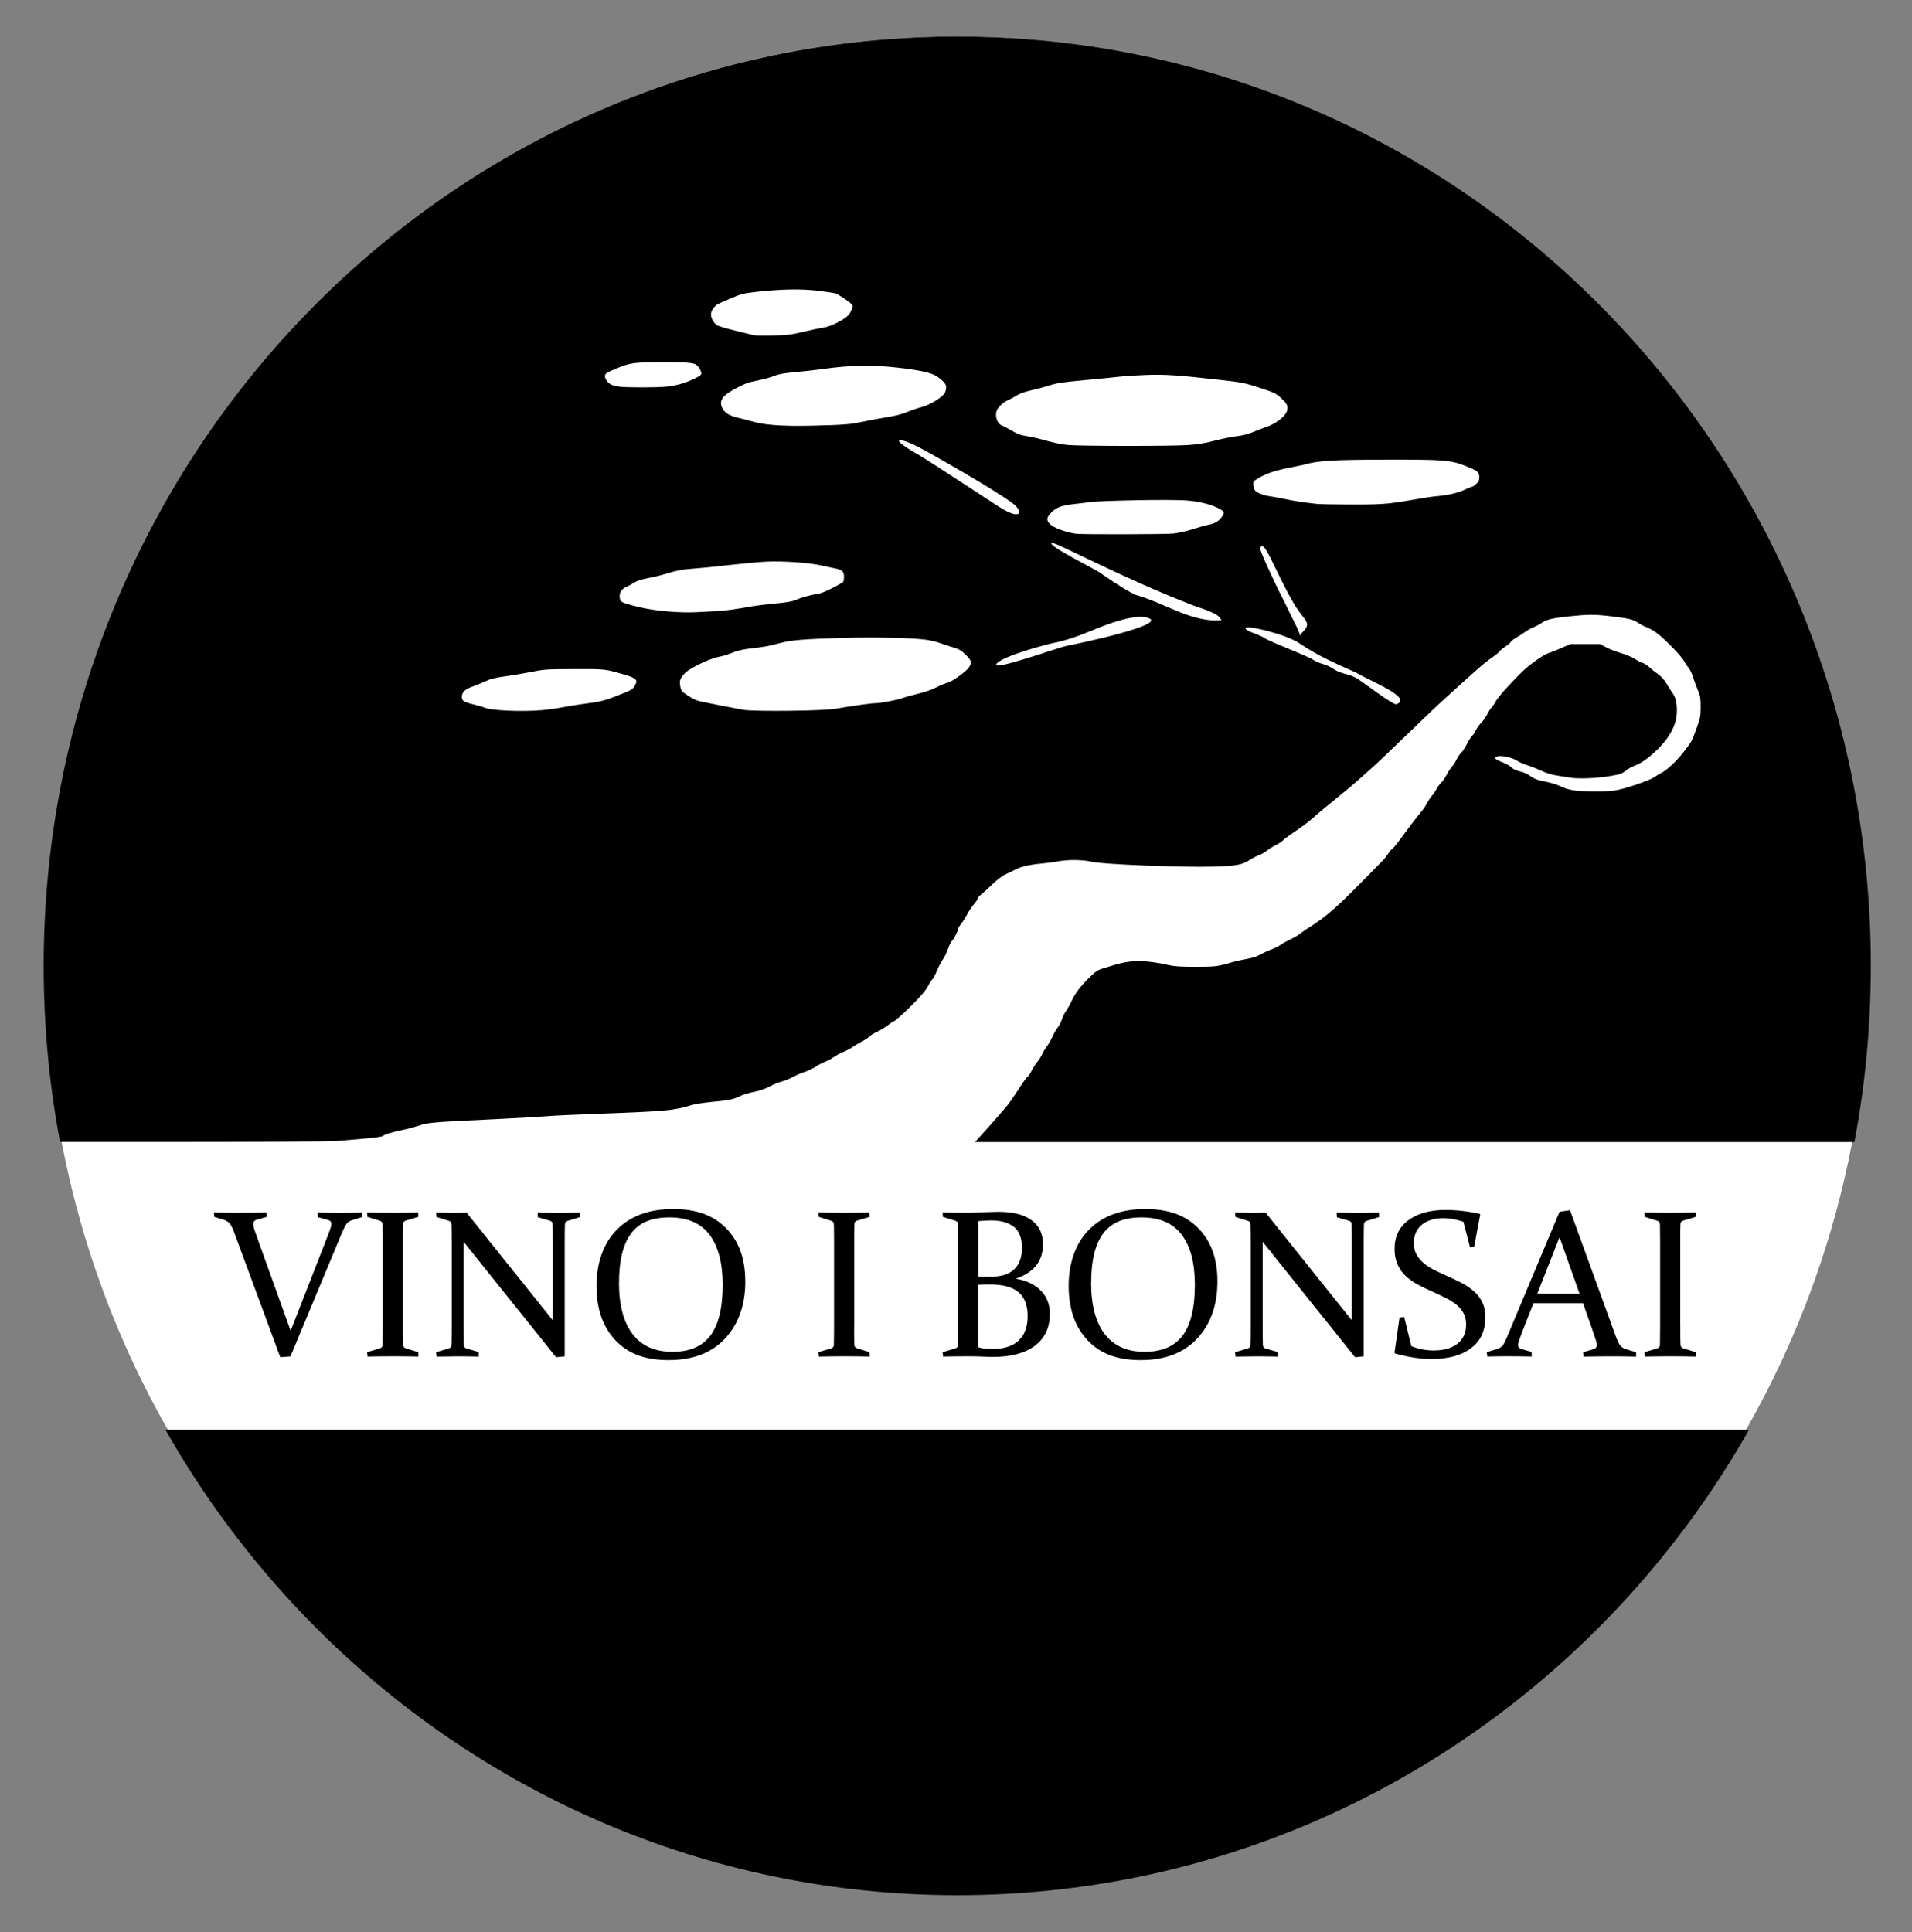
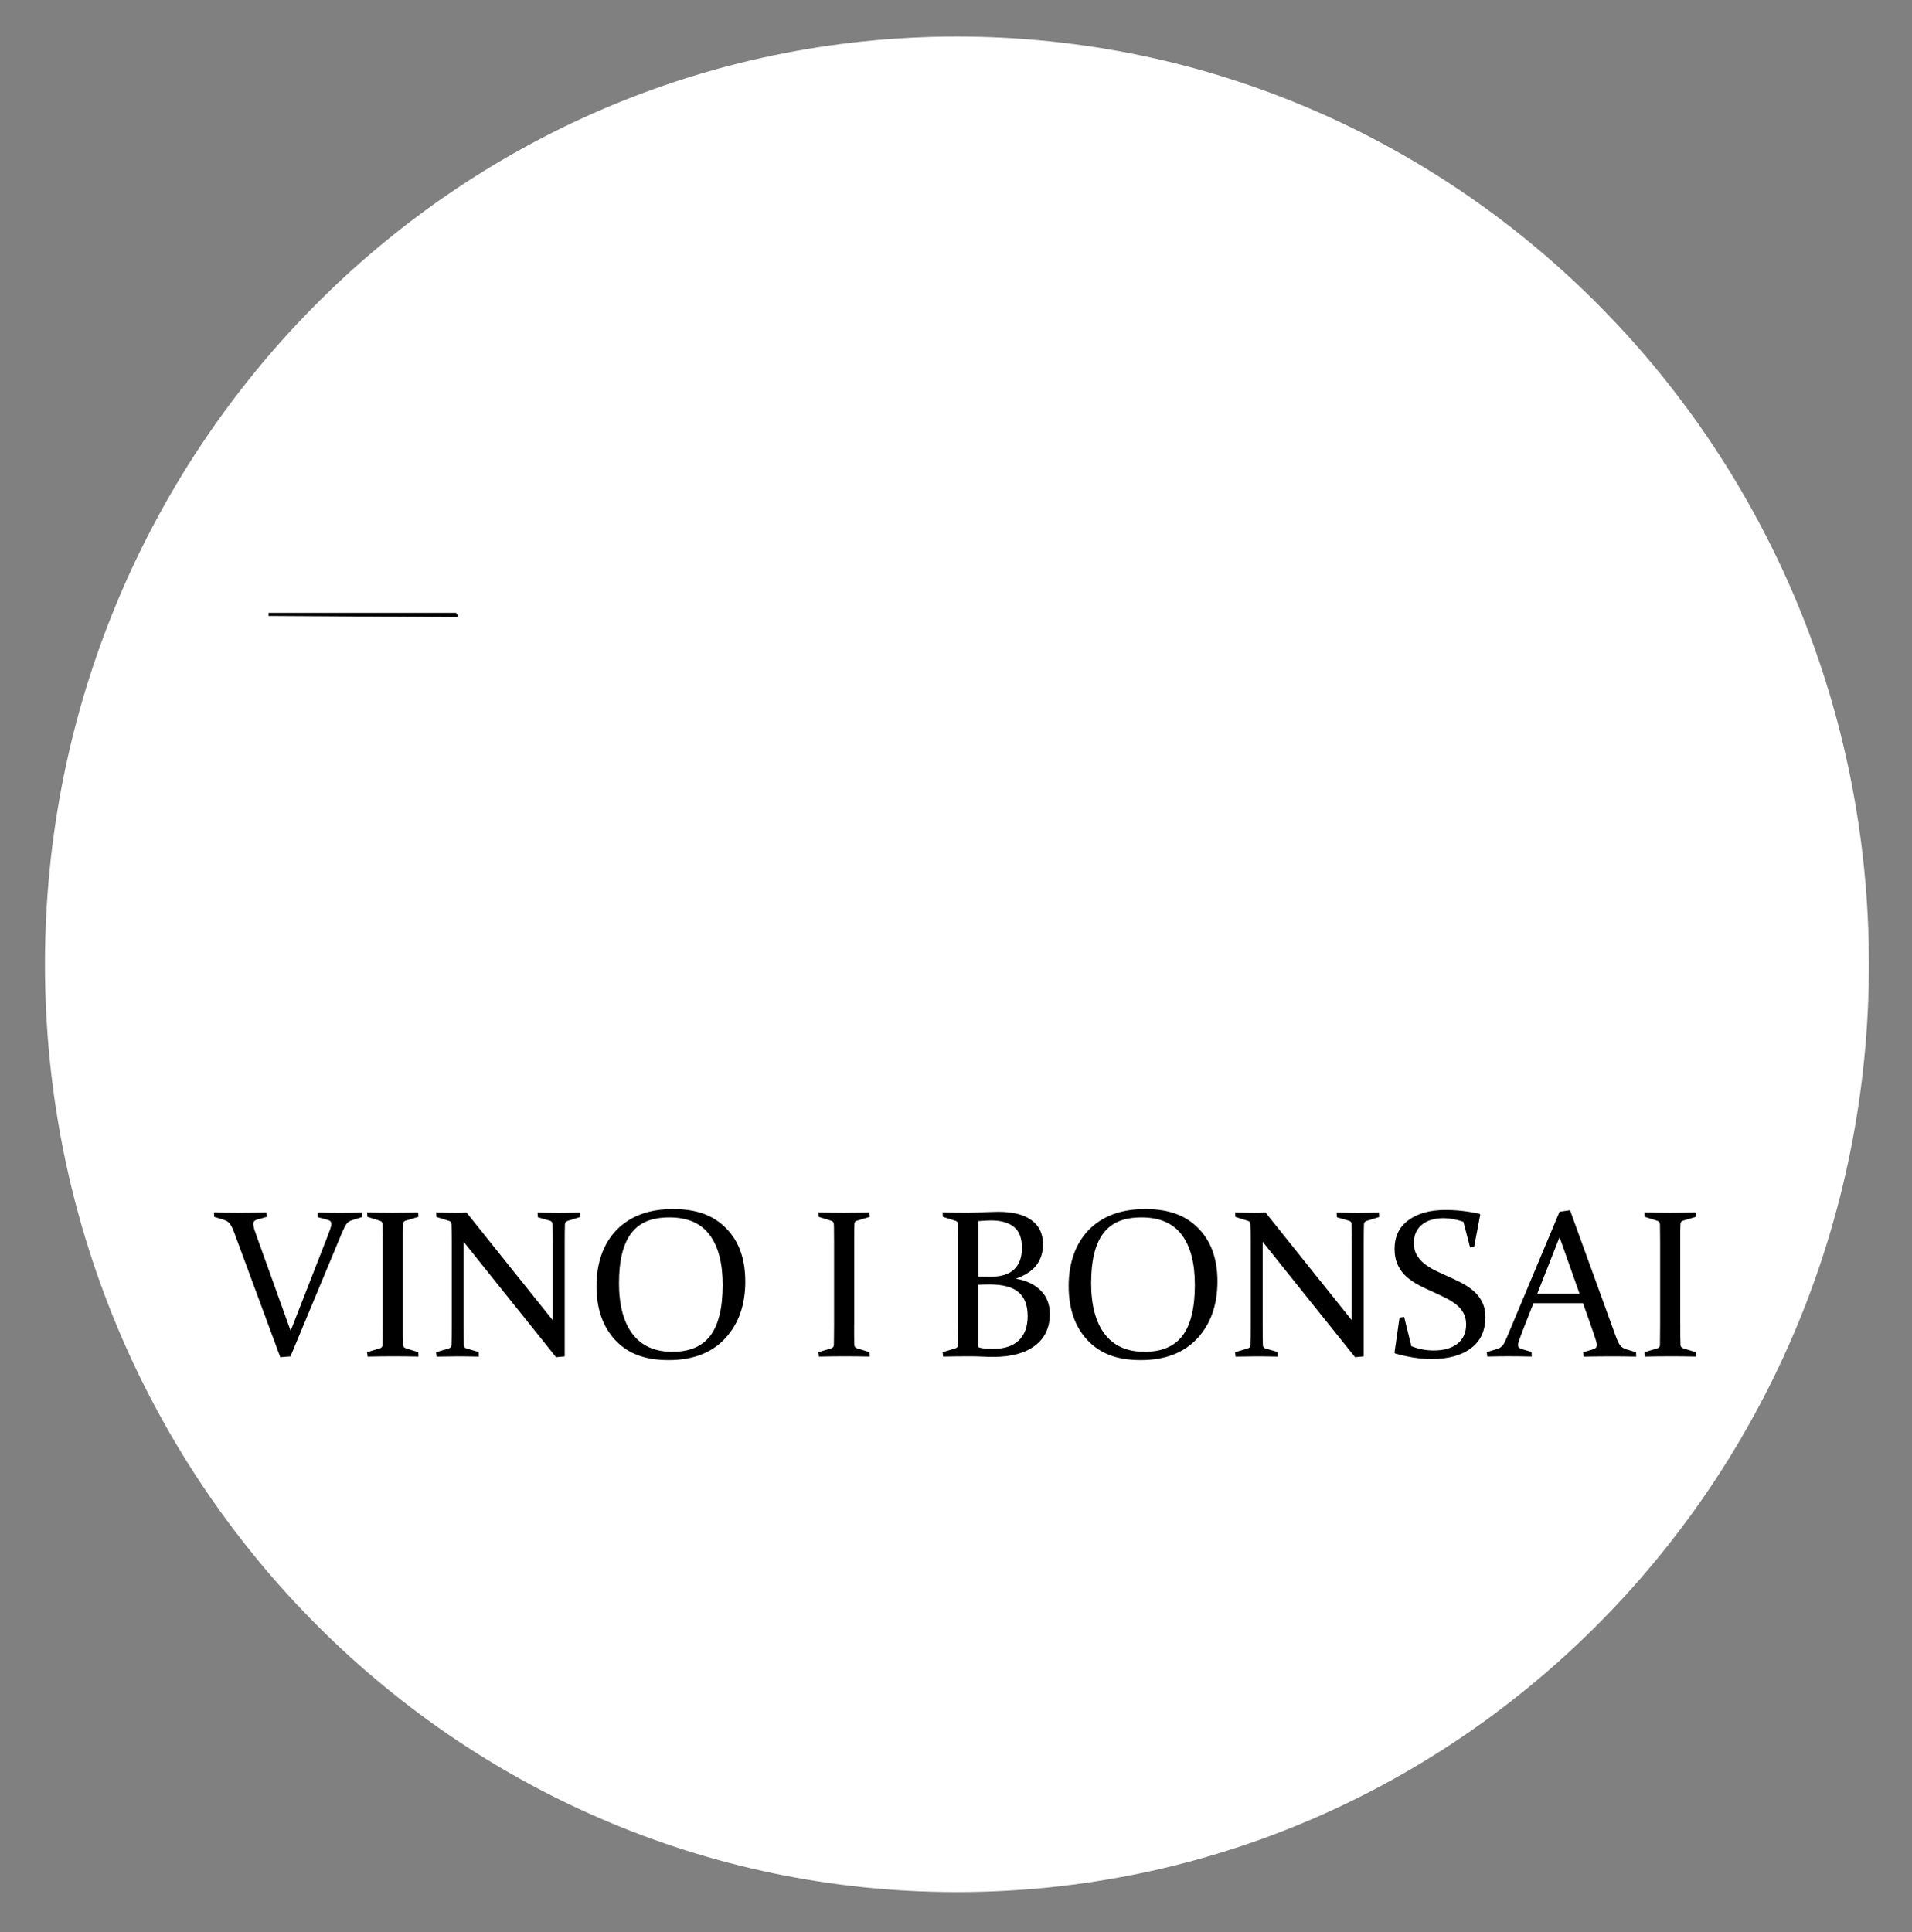
<svg xmlns="http://www.w3.org/2000/svg" viewBox="168.688 154.09 462.27 467.136" data-name="Layer 1" id="Layer_1" style="max-height: 500px" width="462.27" height="467.136">
  <rect x="168.688" y="154.09" width="462.27" height="467.136" fill="#808080" stroke="none" />
  <defs>
    <style>
      .cls-1, .cls-2 {
        fill: none;
      }

      .cls-2 {
        stroke: #000;
        stroke-width: .75px;
      }

      .cls-3 {
        clip-path: url(#clippath-1);
      }

      .cls-4 {
        clip-path: url(#clippath-2);
      }

      .cls-5 {
        fill: #fff;
      }

      .cls-6 {
        clip-path: url(#clippath);
      }
    </style>
    <clipPath id="clippath">
-       <rect height="451" width="442" y="162" x="179" class="cls-1" />
-     </clipPath>
+       </clipPath>
    <clipPath id="clippath-1">
      <path d="M621,387.6c0,124.09-98.89,224.67-220.87,224.67s-220.88-100.59-220.88-224.67,98.89-224.68,220.88-224.68,220.87,100.59,220.87,224.68Z" class="cls-1" />
    </clipPath>
    <clipPath id="clippath-2">
      <rect height="811" width="811" class="cls-1" />
    </clipPath>
  </defs>
  <path d="M620.54,387.22c0,123.88-98.72,224.3-220.49,224.3s-220.49-100.42-220.49-224.3,98.72-224.29,220.49-224.29,220.49,100.42,220.49,224.29Z" class="cls-5" />
  <g class="cls-6">
    <g class="cls-3">
      <g class="cls-4">
        <path d="M413.78,275.96c-4.06-3.18-20.55-12.52-21.71-13.07-5.29-3.07-9.9-3.7-1.14,1.25,2.3,1.3,17.47,11.32,19.27,12.46,5.75,3.64,5.68,1.01,3.58-.64ZM340.01,138.55c.79-.87,2.13-1.39,6.4-2.49,9.64-2.47,18.11-3.75,32.94-4.97,5-.41,27.47-.41,33.12,0,10.35.75,19.76,1.89,26.52,3.19,3.96.76,9.92,2.14,9.79,2.26-.22.22-12.67-.79-19.15-1.54-7.79-.91-12.01-1.1-23.76-1.08-12.18.03-18.28.35-31.44,1.66-3.36.34-8.06.72-10.44.84-5.75.3-10.41.8-16.89,1.8-2.95.46-5.86.83-6.46.83h-1.08l.46-.5ZM289.7,156.58c0-.13-.51-.24-1.14-.24h-1.14s.74-.48.74-.48c1-.64,7.33-3.35,11.62-4.97,8.39-3.18,20.91-7.03,22.85-7.03.72,0,.73.02.32.46-.71.79-4.06,2.39-7.64,3.65-1.88.66-5.73,2.07-8.57,3.13-10.83,4.04-15.75,5.72-16.77,5.72-.14,0-.27-.11-.27-.24ZM363.02,234.28c1.98-.47,4.2-.92,4.92-1.02,1.51-.2,4.77-1.85,5.83-2.95.67-.7,1.23-2.11.98-2.49-.34-.56-3.39-2.63-4.15-2.82-.47-.12-2.39-.4-4.26-.63-3.96-.47-8.62-.39-14.46.25-3.36.37-3.93.51-6.24,1.48-1.4.59-2.88,1.24-3.28,1.44-.95.49-1.79,1.71-1.78,2.61,0,.84.72,2.11,1.49,2.59.3.2,2.33.79,4.51,1.32,2.18.53,4.18,1.02,4.44,1.09.27.07,2.26.09,4.44.05,3.55-.07,4.33-.16,7.56-.92ZM329.95,247.54c2.45-.26,4.6-.89,6.85-2.02,1.31-.65,1.49-.83,1.42-1.34-.05-.32-.29-.88-.54-1.22-.86-1.2-1.47-1.29-8.62-1.29s-7.96.07-11.64,1.63c-2.06.88-2.41,1.1-2.47,1.62-.09.73.72,1.83,1.6,2.2.35.14,1.11.34,1.71.43,1.64.26,9.2.26,11.68,0ZM368.67,256.91c4.59-.17,6.16-.32,8.4-.82,1.52-.34,4.18-.83,5.93-1.11,2.14-.34,3.74-.74,4.92-1.25.96-.41,2.55-.95,3.53-1.2,2.2-.55,5.38-2.57,5.77-3.66.56-1.57.2-2.23-2.09-3.82-1.23-.85-4.08-1.48-9.54-2.09-6.22-.7-11.28-.6-18.12.37-1.39.2-4.25.52-6.36.71-2.98.27-4.17.49-5.3.96-.8.33-2.54.81-3.86,1.06-2.55.5-2.98.66-5.96,2.26-2.83,1.52-3.59,2.93-2.52,4.67.64,1.05,1.64,1.62,3.7,2.11.94.22,2.62.66,3.74.97,3.35.93,8.57,1.17,17.77.82ZM455.9,261.69c2.45-.18,4.21-.46,6.48-1.06,1.72-.45,4.11-.94,5.32-1.08,1.45-.17,2.79-.51,3.93-1,.95-.4,2.47-.98,3.38-1.29,2.13-.72,4.43-2.52,4.81-3.76.37-1.21.08-1.83-1.48-3.24-1.22-1.1-1.64-1.3-5.16-2.44-3.66-1.19-4.11-1.28-10.07-1.95-9.82-1.1-12.76-1.3-17.52-1.12-2.38.09-5.11.26-6.08.39s-4.72.5-8.33.83c-5.56.51-6.91.71-8.8,1.31-1.23.39-3.24.93-4.48,1.2-1.46.32-2.65.74-3.36,1.2-.61.39-1.59.92-2.19,1.19-1.1.49-2.12,1.41-2.61,2.35-.62,1.21-.01,3.27,1.1,3.69.37.14,1.49.73,2.48,1.31,1.43.84,2.2,1.11,3.6,1.31.98.14,3.12.63,4.74,1.1,1.65.47,3.91.93,5.16,1.04,3.23.29,25.16.3,29.09.02ZM504.99,275.73c1.64-.2,4.39-.63,6.11-.95,1.71-.32,3.93-.65,4.92-.73,2.66-.21,5.14-.79,6.8-1.58.81-.38,1.6-.7,1.75-.7.15,0,.61-.31,1.02-.69.6-.56.75-.89.75-1.66,0-1.21-.48-1.58-3.5-2.75-3.48-1.34-5.15-1.48-18.47-1.46-13.56.02-17.11.24-20.68,1.29-4.28.93-8.16,1.29-11.8,3.86-.38.33-.23,1.73.25,2.32.45.55,2.05,1.18,3.43,1.36.66.09,2.45.42,3.96.73,2.38.49,3.93.73,7.8,1.17.39.04,3.86.1,7.69.12,4.96.03,7.83-.07,9.96-.33ZM452.42,283.07c1.12-.12,3.23-.59,4.68-1.06,1.45-.46,3.07-.93,3.6-1.02,1.55-.28,2.43-.75,3.22-1.71.89-1.08.87-1.45-.14-2.04-1.84-1.08-4.86-1.89-7.96-2.14-4.53-.37-21.54.07-23.44.35-5.52.82-7.92.36-10.13,3.26-1.86,2.45,4.44,4.14,6.54,4.41,1.41.2,21.64.16,23.64-.05ZM463.96,304.03c-.36-1.68-5-2.89-6.64-3.52-17.47-6.73-33.43-15.44-34.33-15.18-1.53.45,10.85,6.57,11.61,7.19,0,0,5.56,3.94,8.62,5.38,6.8,1.82,13.68,6.8,20.73,6.12ZM341.42,301.88c2.53-.13,4.66-.42,9.72-1.31.73-.12,3.02-.39,5.09-.59,2.91-.28,4.07-.49,5.09-.94,1.24-.55,3.49-1.15,5.47-1.46.92-.14,5.45-2.39,5.77-2.86.1-.15.18-.72.18-1.28,0-1.21-.47-1.62-2.29-1.97-.65-.12-2.17-.45-3.38-.72-2.88-.64-9.25-1.07-13.17-.88-1.71.09-5.82.47-9.12.84-3.3.38-7.08.76-8.4.84-2.5.15-4.35.51-6.89,1.32-.83.26-2.63.7-4,.96-1.63.31-2.81.69-3.39,1.07-.49.32-1.27.75-1.73.94-1.22.51-1.86,1.3-1.86,2.3,0,.47.09.98.19,1.14.31.49,1.7.95,5.27,1.75,3.52.79,9.35,1.26,13.02,1.06.86-.05,2.86-.15,4.44-.23ZM483.67,306.86c2.38-2.3.23-2.75-2.18-6.88-4.65-7.99-7.25-16.02-8.12-13.36-.2.62,4.34,10.01,4.72,10.74,1.22,2.34,2.5,5.13,3.48,7.02,2.25,4.31.9,3.63,2.1,2.48ZM426.68,310.21c1.98-.35,26.32-5.45,18.95-6.9-3.88-.77-12.37,2.98-13.5,3.43-3.91,1.57-4.61,1.74-7.47,2.53-2.81.48-13.8,3.5-15.06,5.33-1.34,1.94,15.54-4.19,17.09-4.39ZM496.46,316.66c-5.1-2.3-8.95-3.89-13.61-7.05-3.23-2.19-13.05-4.56-13.02-3.63.02.62,2.17,1.2,2.9,1.55.43.21,1.07.39,1.77.87,1.25.86,10.45,4.33,11.54,5.12.51.37,1.6.86,2.43,1.09.83.23,1.94.73,2.47,1.1,2.11,1.5,3.57,1.04,6.02,2.5.83.5,8.59,6.38,9.3,6.14,4.3-1.5-6.45-5.66-9.8-7.7ZM370.7,325.44c3.79-.66,8.61-1.34,9.5-1.34,1.37,0,5.27-.73,6.7-1.25.73-.27,2.46-.75,3.84-1.07,1.53-.36,3.23-.95,4.32-1.52.99-.51,2.18-1,2.64-1.09,1.06-.2,4.5-2.65,5.22-3.71.8-1.19.69-1.67-.74-3.07-1.08-1.06-1.57-1.34-3.18-1.83-1.04-.32-2.5-.79-3.22-1.06-.73-.27-2.24-.62-3.36-.77-3.19-.44-12.17-.64-19.8-.43-9.12.25-12.83.55-15.3,1.25-2.31.66-4.24,1.01-7.31,1.33-1.25.13-2.86.48-3.72.81-2.15.83-2.3.88-4.07,1.25-2.18.46-6.81,2.72-7.93,3.88-.49.5-.98,1.17-1.1,1.49-.31.84.04,2.71.57,3.09,2.23,1.57,3.13,2.02,4.59,2.33,2,.43,7.76,1.55,10.02,1.96,2.5.45,19.38.27,22.32-.25ZM299.79,325.77c1.52-.14,3.79-.46,5.04-.71,1.25-.25,3.57-.63,5.16-.83,3.77-.48,4.81-.73,7.68-1.86,3.67-1.43,3.93-1.57,4.44-2.41.91-1.48.53-1.9-2.52-2.79-4.66-1.36-4.59-1.35-12.12-1.32-6.66.02-7.27.06-10.23.66-1.73.35-4.59.84-6.36,1.08-2.57.36-3.58.61-5.02,1.28-.99.46-2.38,1.03-3.1,1.27-1.6.53-2.42,1.35-2.42,2.43,0,.97.5,1.27,3.12,1.89.99.23,2,.53,2.24.65,1.47.76,9.05,1.11,14.08.66ZM154.03,349.02c-.08-.19-.13-.14-.14.14-.01.25.05.39.12.31.08-.08.09-.29.02-.46ZM153.78,350.44c-.07-.16-.12-.03-.12.3s.05.46.12.3c.07-.16.07-.43,0-.6ZM153.54,352.12c-.07-.16-.12-.03-.12.3s.06.46.12.3.07-.43,0-.6ZM153.31,354.16c-.06-.23-.11-.1-.12.3,0,.39.04.59.11.42.07-.16.07-.48,0-.72ZM149.98,402.58c-.41-7.25-.41-32.09-.01-37.8,2.14-30.26,7.51-50.78,19.34-73.77.67-1.31.98-1.7,1.18-1.5.7.7,1.72.14,4.33-2.35,1.54-1.47,1.78-1.86,3.98-6.37,3.2-6.56,6.79-13.05,11.75-21.25.22-.36-.11-.15-.83.54-1.31,1.25-1.91,1.47-1.64.6.09-.3.8-1.78,1.58-3.29,1.62-3.15,1.57-3.15-.52-.01-1.44,2.17-2.93,4.16-6.69,9-.93,1.19-2.01,2.75-2.4,3.48-.59,1.09-.72,1.21-.73.71-.01-1.13,1.01-3.67,3.23-8.03,4.39-8.61,9.59-16.79,17.32-27.24,6.64-8.97,7.39-10.08,6.81-10.08-.75,0-11,10.2-13.77,13.71-7.62,9.64-11.71,16.61-22.58,38.5-5.85,11.78-7.68,15.28-8.3,15.8-2.77,2.33-.93-4.25,4.61-16.53,6.74-14.91,16.05-31.06,22.79-39.53,1.23-1.54,2.78-3.54,3.44-4.44,3.34-4.55,11.62-13.93,16.71-18.94,3.43-3.36,4.91-4.48,5.24-3.95.09.16.89-.59,1.94-1.84,2.88-3.4,10.6-11.14,14.76-14.79,16.6-14.59,35.11-25.15,61.66-35.19,5.71-2.16,17.65-6.33,28.2-9.85,4.69-1.56,10.39-3.5,12.68-4.29,6.38-2.23,11.18-2.9,24.89-3.49,7.54-.32,13.08-.68,19.5-1.24,1.63-.14,1.72-.18,1.38-.56-.46-.52-.17-.8,1.2-1.17,5.55-1.47,32.99-1.15,49.92.59,4.44.45,14.2,1.99,19.74,3.1,28.13,5.66,62.11,19.73,83.1,34.41,4.38,3.06,23.8,16.01,24.68,16.45,1.24.62,1.21.24-.09-1.13-1.32-1.39-1.04-1.16,3.85,3.23,3.41,3.06,9.07,8.97,17.32,18.08,4.55,5.02,13.25,13.75,14.23,14.27.29.15-1.72-2.46-4.46-5.8-8.4-10.25-11.35-13.65-17.01-19.62-1.19-1.25-2-2.16-1.8-2.02,9.93,7.1,21.25,18.39,31,30.93,9.55,12.3,18.71,27.03,26.14,42.03,1.71,3.45,3.49,6.9,3.96,7.68,1.73,2.87,6.14,18.2,8.38,29.11,2.79,13.61,3.95,24.04,4.14,37.37.16,11.4-.28,17.97-1.77,26.25-.62,3.42-.62,3.64-.58,13.56.05,13.05-.38,20.93-1.8,32.38-.56,4.5-1.39,10.15-1.66,11.36l-.12.54h-233.79l2.24-2.48c1.23-1.36,2.7-3.01,3.25-3.66s1.42-1.66,1.92-2.23c.9-1.04,1.39-1.75,3.87-5.52.71-1.07,1.38-1.95,1.5-1.95s.54-.64.93-1.43c.4-.79,1.04-1.79,1.42-2.22.38-.43.86-1.2,1.08-1.71.21-.5.71-1.33,1.1-1.83.4-.5,1.03-1.6,1.41-2.44.38-.84.96-1.85,1.29-2.25.33-.4.79-1.27,1-1.95.22-.67.68-1.59,1.02-2.04.34-.45.91-1.48,1.28-2.28.89-1.96,2.16-3.64,4.33-5.77,1.46-1.43,2.05-1.84,3.12-2.16.73-.22,2.18-.66,3.23-.98,3.86-1.16,7.32-1.13,12.85.12,1.36.31,2.95.41,6.48.41,4.73,0,5.46-.09,8.82-1.09.82-.25,2.42-.61,3.55-.8,1.33-.23,2.5-.61,3.3-1.07.68-.39,1.89-.95,2.68-1.24.79-.29,1.8-.79,2.23-1.12.43-.32,1.46-.89,2.29-1.27.82-.37,1.93-1.02,2.45-1.44.52-.41,1.51-1.1,2.19-1.52,3.65-2.25,6.71-4.89,12.43-10.72,2.14-2.18,4.38-4.45,4.97-5.04s1.38-1.54,1.73-2.1c.36-.56.73-1.02.84-1.02s.7-.68,1.32-1.5,1.45-1.93,1.84-2.46c.39-.53,1.23-1.65,1.86-2.49.63-.84,1.53-1.98,2.01-2.52.48-.55,1.11-1.48,1.41-2.07.3-.59.85-1.43,1.23-1.87.38-.43.89-1.19,1.15-1.68.25-.49.75-1.16,1.1-1.49.36-.33.92-1.14,1.25-1.8s.93-1.57,1.33-2.03c.4-.46.92-1.27,1.16-1.81.24-.54.72-1.25,1.07-1.57.35-.33,1-1.3,1.43-2.17.44-.87.98-1.72,1.2-1.91.22-.18.65-.82.96-1.43.31-.6.9-1.42,1.32-1.82.42-.39,1.03-1.26,1.36-1.92.33-.66.85-1.47,1.15-1.8.31-.33.76-1,1-1.48.47-.93,3.9-4.74,6.59-7.31,1.75-1.68,5.11-4.02,6.14-4.28.37-.09,1.7-.62,2.95-1.17l2.28-1h7.23l1.54.81c.85.45,2.46,1.07,3.57,1.38,1.12.31,2.57.92,3.24,1.36.67.44,1.52.88,1.89.97.37.09,1.13.58,1.68,1.08.56.5,1.53,1.28,2.17,1.73.75.53,1.46,1.34,2,2.26.46.8,1.09,1.77,1.39,2.18.74.98,1.08,2.3,1.08,4.2,0,2.18-.45,3.69-1.75,5.89-1.66,2.82-5.8,6.55-8.21,7.42-.66.23-1.58.72-2.04,1.07-1.29.99-1.63,1.12-4.11,1.54-3.28.55-7.68.73-9.57.4-.86-.15-2.37-.39-3.36-.53-1.17-.16-2.49-.57-3.77-1.17-1.09-.5-2.6-1.1-3.36-1.32-.77-.22-1.88-.7-2.47-1.08-1.81-1.14-5.28-1.55-5.28-.62,0,.19.7.6,1.65.96.91.35,1.85.85,2.09,1.12.5.55,1.5,1.01,2.72,1.25.45.09,1.4.55,2.09,1.04,1.01.69,1.73.96,3.55,1.3,1.26.24,2.85.72,3.55,1.07,1.99,1,3.93,1.3,8.46,1.3,3.16,0,4.51-.11,6-.46,2.72-.65,7.55-2.38,8.4-3.01.4-.29,1.18-.77,1.73-1.05,1.4-.71,3.89-3.1,5.59-5.36,1.77-2.35,1.72-2.25,2.88-5.48.88-2.45.95-2.86.95-5.11,0-2.08-.1-2.66-.62-3.88-.34-.79-.87-2.24-1.19-3.22-.31-.98-.83-2.06-1.15-2.4-.32-.34-.8-1.05-1.06-1.58-.57-1.12-4.66-5.32-6.55-6.73-.72-.54-1.84-1.17-2.5-1.42-.66-.25-1.63-.75-2.16-1.13-1.07-.75-2.16-1-6.59-1.53-3.81-.45-5.34-.45-9.76.01-4.22.44-5.76.8-6.85,1.61-.44.32-1.29.78-1.88,1.01-.59.23-1.56.77-2.16,1.2-.59.43-1.58,1.06-2.2,1.41-.61.35-1.17.8-1.25,1-.08.2-.64.69-1.26,1.08-.61.39-1.27.93-1.46,1.2-.19.27-.91.87-1.59,1.33-.68.46-1.84,1.34-2.57,1.95-1.71,1.45-10.79,9.68-12.4,11.24-.68.67-2.87,2.78-4.87,4.69s-4.69,4.5-6,5.76c-1.3,1.25-2.98,2.82-3.74,3.48-.76.66-1.98,1.75-2.73,2.42-1.41,1.27-3.71,3.2-6.27,5.26-2.08,1.68-4.02,3.3-5.2,4.36-1.02.92-2.38,1.91-5.12,3.76-.86.58-1.71,1.24-1.9,1.47-.19.23-.95.72-1.68,1.09-.73.37-1.75,1-2.25,1.41-.5.4-1.31.86-1.8,1.02-.48.16-1.48.67-2.2,1.14-1.95,1.25-3.29,1.49-9.12,1.65-7.48.2-26.32-.55-29-1.16-2.41-.55-5.73-.59-8.36-.11-1.04.19-2.75.42-3.8.51-2.74.23-5.06.75-6.34,1.42-.61.32-1.7.85-2.43,1.17-.86.39-2.04,1.29-3.36,2.56-1.12,1.08-2.34,2.18-2.7,2.44-.36.26-.66.61-.66.79s-.44.84-.98,1.48c-.54.64-1.29,1.76-1.66,2.48-.38.73-1.02,1.74-1.42,2.25-.41.51-.75,1.08-.75,1.27,0,.48-1.09,2.57-1.53,2.93-.2.17-.59.99-.88,1.83-.28.84-.83,1.98-1.23,2.53-.4.55-1.04,1.76-1.41,2.68s-.91,1.92-1.18,2.21c-.27.29-.69.92-.92,1.41-.53,1.09-1.79,2.59-4.17,4.95-2.21,2.2-3.91,3.7-4.34,3.83-.17.05-.86.51-1.52,1.02-.66.51-1.8,1.18-2.52,1.5-.72.32-1.52.82-1.79,1.12-.26.29-1.13.86-1.92,1.26-.79.4-1.79.99-2.21,1.31-.42.32-1.32.8-1.99,1.05-.68.26-1.76.83-2.41,1.29-.66.45-1.59.95-2.07,1.11-.48.16-1.5.69-2.25,1.18-.75.49-2,1.09-2.78,1.33-.77.24-2.05.79-2.85,1.23-.79.43-1.98.91-2.64,1.07-.66.16-1.95.69-2.88,1.18-1.1.59-2.43,1.05-3.84,1.33-1.19.24-2.64.67-3.24.96-1.73.86-2.77,1.08-6.72,1.44-2.18.2-4.36.54-5.28.83-3.97,1.26-6.39,1.48-22.16,2.05-5.52.2-11.08.46-12.36.58-1.28.12-6.96.45-12.64.72-15.2.72-16.49.83-18.6,1.56-.99.34-2.82.83-4.08,1.08-2.42.49-4.2,1.05-4.72,1.48-.18.14-2.13.41-4.34.59-2.21.18-5.16.44-6.54.57-1.61.16-19,.24-48.02.24h-45.5l-.79-4.26c-.43-2.34-1.32-7.27-1.96-10.95-.64-3.68-1.23-6.76-1.31-6.83-.18-.18.38,4.31.51,8.73.2,6.71,2.01,14.04,2.03,21.21l-2.3-9.9c-2.21-8.91-2.51-16.38-3.04-25.59ZM147.02,429.88c-.5-1.41-2.5-15-3.22-21.9-1.5-14.36-1.46-28.92.11-40.2.43-3.07,1.36-8.18,1.48-8.07.04.05-.1,2.18-.32,4.74-.24,2.84-.4,7.29-.41,11.38-.02,7.25.22,9.71,1.41,14.88,1.46,6.31,1.74,8.1,3.34,21.84.6,5.15,1.15,9.62,1.23,9.94.11.48.07.54-.22.3-.27-.22-.41-.2-.68.12-.25.3-.33,1.26-.33,3.84v3.45l.89,7.82c.08.7-3.23-7.93-3.29-8.12ZM179.79,500.26c-.14-.27-.16-.48-.04-.48s.28.22.35.48c.07.27.09.48.04.48-.05,0-.2-.21-.34-.48ZM197.15,529.72c-1-1.11-3.59-4.68-5.77-7.95-2.62-3.93-6.3-11.05-5.9-11.45.39-.39,1.38.98,3.77,5.23,2,3.55,2.91,5.13,6.94,12.01.87,1.48,1.55,2.7,1.51,2.7s-.28-.24-.55-.54ZM193.88,539.1c-6.63-9.33-17-28.37-19.75-36.28-.95-2.74-.99-3.05-.37-3.05.35,0,1.15,1.29,3.39,5.46,1.61,3,5.14,9.39,7.84,14.19,7.26,12.93,9.91,18.08,9.91,19.25,0,.27.1.68.23.91.12.23.13.56.03.73-.14.22-.51-.14-1.28-1.21ZM268.34,603.52c-.2-.06-2.29-1.03-4.64-2.15-2.35-1.12-4.32-1.98-4.39-1.92-.11.11.64.8,1.83,1.69l.59.44-.6-.33c-.33-.18-2.15-1.3-4.04-2.48l-3.44-2.15-1.3-2.57c-.72-1.42-1.3-2.63-1.3-2.7s.94.56,2.1,1.39c2.69,1.94,5.63,3.91,9.49,6.36,2.48,1.58,4.22,2.79,6.15,4.28.2.16-.11.25-.46.13ZM279.38,606.31c-4.25-2.31-12.42-8.13-11.41-8.13.09,0,1.59.77,3.33,1.7,3.17,1.7,5.77,3.4,6.41,4.2.19.23,1.14,1.05,2.11,1.82.96.77,1.67,1.4,1.56,1.4-.11,0-1-.45-2-.98ZM307.46,624.94c-2.61-.53-3.1-.73-9.05-3.75-3.46-1.76-6.26-3.22-6.22-3.26.23-.23,18.06,6.96,18.6,7.5.18.18-.47.08-3.33-.5ZM389.24,631.77c-26.01-.92-52.21-6.06-75.9-14.89-10.22-3.81-15.67-6.24-29.43-13.1-9.41-4.7-11.59-5.88-13.68-7.44-1.37-1.02-4.85-3.46-7.74-5.43-11.06-7.52-19.15-13.82-28.11-21.91-3.53-3.19-9.1-7.28-9.44-6.95-.09.09.44.71,1.16,1.38.73.68,4.18,3.95,7.68,7.27,6.17,5.86,7.93,7.49,10.44,9.68,1.13.99,1.16,1.04.48.89-3.91-.86-15.93-12.34-28.63-27.34l-1.85-2.19,2.4,1.93c4.32,3.48,4.48,3.53,1.95.72-4.54-5.05-6.39-7.39-16.57-20.9-6.94-9.22-15.62-22.97-20.09-31.86l-.94-1.86h433.73l-1.38,2.58c-8.86,16.64-20.01,32.66-32.94,47.34-3.86,4.38-16.02,16.61-19.97,20.07-7.29,6.4-18.36,15.31-24.72,19.91-9.4,6.79-24.17,16.06-26.62,16.7-2.95.76-7.54,2.47-12.02,4.45-6.83,3.03-18.21,7.5-21.38,8.41-.45.13-2.88.88-5.4,1.68-13.52,4.27-28.39,7.47-42.57,9.16-12.32,1.48-26.69,2.1-38.46,1.68Z" />
      </g>
    </g>
  </g>
  <path d="M574.94,474.36v2.71c.02.81.04,1.55.05,2.21.02.41.31.7.87.84l2.81.87.05,1.07c-2.14-.05-4.19-.07-6.16-.07s-4.06.03-6.16.07l-.1-1.07,3.05-.92c.41-.11.64-.37.67-.77.01-.66.02-1.4.02-2.21.02-.83.02-1.74.02-2.73v-20.15c0-.84,0-1.61-.02-2.29,0-.68,0-1.29-.02-1.84-.02-.43-.22-.71-.6-.84l-3.08-.97-.05-1.07c2.14.07,4.19.1,6.16.1s4.04-.04,6.16-.1l.1,1.07-3.08.92c-.4.1-.61.36-.65.77-.01.58-.03,1.22-.05,1.91v22.49ZM540.35,466.88h10.24l-4.85-13.69-5.39,13.69ZM548.28,446.68l11.03,30.39c.41,1.14.79,1.92,1.12,2.34.35.4.84.7,1.47.89l2.33.7.05,1.07c-2.17-.05-4.18-.07-6.03-.07s-4.12.03-6.68.07l-.1-1.07,2.36-.7c.33-.12.57-.24.7-.38.15-.15.22-.37.22-.67,0-.33-.09-.76-.27-1.29-.17-.55-.41-1.27-.72-2.16l-2.34-6.66h-11.97l-2.61,6.63c-.35.93-.62,1.66-.82,2.21-.2.55-.3.98-.3,1.29,0,.28.08.5.23.64.16.13.41.25.72.35l2.31.67.05,1.12c-2.35-.05-4.27-.07-5.76-.07s-3.16.03-5,.07l-.12-1.07,2.51-.77c.63-.2,1.09-.51,1.39-.92s.63-1.06.99-1.94l12.7-30.31,2.56-.37ZM522.49,449.46c-1.74-.58-3.34-.87-4.8-.87-2.19,0-3.93.53-5.24,1.59-1.29,1.06-1.94,2.54-1.94,4.43,0,1.07.22,2.02.67,2.83.46.81,1.08,1.52,1.84,2.14.78.61,1.66,1.16,2.63,1.64.98.48,1.99.95,3.03,1.41,1.14.5,2.25,1.03,3.33,1.59,1.07.55,2.04,1.2,2.91,1.94.88.75,1.57,1.64,2.09,2.68.53,1.05.8,2.26.8,3.65,0,3.3-1.16,5.82-3.48,7.55-2.3,1.74-5.5,2.61-9.59,2.61-2.63,0-5.55-.45-8.75-1.34l-.15-.2,1.21-8.45,1.12-.18,1.74,7.06c1.75.7,3.55,1.04,5.39,1.04,2.47,0,4.39-.55,5.77-1.64,1.39-1.09,2.09-2.65,2.09-4.67,0-1.06-.22-1.98-.67-2.78-.45-.81-1.05-1.51-1.82-2.09-.75-.58-1.6-1.1-2.56-1.57-.96-.48-1.95-.95-2.98-1.42-1.16-.5-2.28-1.04-3.38-1.61-1.09-.58-2.09-1.25-2.98-2.01-.88-.78-1.58-1.72-2.11-2.83-.53-1.13-.8-2.44-.8-3.93,0-3,1.12-5.32,3.36-6.96,2.25-1.64,5.23-2.46,8.95-2.46,2.62,0,5.36.3,8.22.92l.18.18-1.47,7.75-.99.18-1.61-6.19ZM473.96,454.29v20.08c0,1.95.02,3.57.05,4.87.02.46.22.75.62.84l2.96.87.05,1.12c-2.07-.05-3.77-.07-5.09-.07s-3,.03-5.14.07l-.1-1.07,3.06-.92c.43-.13.65-.39.67-.77.04-1.34.05-2.99.05-4.94v-20.15c0-1.66-.02-3.03-.05-4.12-.02-.43-.21-.71-.59-.84l-3.08-.97-.05-1.07c2.14.07,3.83.1,5.07.1.75,0,1.5-.04,2.26-.1l20.87,26.07v-19.16c0-1.61-.02-2.99-.05-4.15-.02-.38-.23-.64-.64-.77l-2.93-.84-.05-1.14c2.12.07,3.84.1,5.14.1s3.02-.04,5.09-.1l.1,1.07-3.13.97c-.38.13-.58.41-.6.84-.03,1.09-.05,2.47-.05,4.12v27.78l-2.09.2-22.34-27.9ZM463.03,463.85c0,5.73-1.63,10.34-4.89,13.84-3.25,3.48-7.79,5.22-13.64,5.22s-9.85-1.61-12.89-4.82c-3.03-3.23-4.55-7.6-4.55-13.09s1.63-10.27,4.89-13.59c3.28-3.34,7.82-5.02,13.62-5.02s9.86,1.57,12.89,4.7c3.05,3.12,4.57,7.37,4.57,12.77ZM432.49,464.18c0,5.4,1.09,9.54,3.28,12.42,2.19,2.87,5.39,4.3,9.62,4.3s7.22-1.3,9.2-3.9c1.98-2.62,2.98-6.72,2.98-12.3,0-5.23-1.05-9.26-3.16-12.07-2.11-2.82-5.35-4.22-9.74-4.22s-7.36,1.31-9.29,3.93c-1.92,2.6-2.88,6.55-2.88,11.85ZM405.21,462.71c1.03.02,2.07.03,3.13.03,2.45,0,4.3-.59,5.54-1.77,1.26-1.19,1.89-2.91,1.89-5.17,0-2.37-.64-4.07-1.94-5.09-1.28-1.04-3.12-1.57-5.54-1.57-.43,0-.9.02-1.41.05-.52.02-1.07.06-1.66.12v13.39ZM405.21,464.7v15.08c.5.18,1.07.3,1.71.35.66.05,1.27.07,1.81.07,2.75,0,4.84-.68,6.26-2.04,1.44-1.36,2.16-3.33,2.16-5.91s-.73-4.5-2.19-5.74c-1.44-1.26-3.77-1.89-7-1.89-.95,0-1.86.02-2.76.07ZM396.61,447.2c2.14.07,4.21.1,6.23.1.76-.04,2-.09,3.7-.15,1.71-.06,2.86-.1,3.45-.1,3.58,0,6.28.68,8.1,2.04,1.84,1.34,2.76,3.28,2.76,5.81,0,4.07-2.2,6.85-6.59,8.32,2.57.43,4.58,1.38,6.04,2.86,1.47,1.48,2.21,3.36,2.21,5.64,0,3.31-1.2,5.88-3.6,7.7-2.4,1.8-5.73,2.71-9.99,2.71-.84,0-1.77-.02-2.76-.07-.98-.05-2.08-.07-3.3-.07-2,0-4.06.03-6.16.07l-.1-1.07,3.05-.92c.41-.11.64-.37.67-.77.02-.66.02-1.4.02-2.21.02-.83.03-1.74.03-2.73v-20.15c0-.84,0-1.61-.03-2.29,0-.68,0-1.29-.02-1.84-.02-.43-.21-.71-.6-.84l-3.08-.97-.05-1.07ZM375.2,474.36v2.71c.02.81.03,1.55.05,2.21.02.41.3.7.87.84l2.81.87.05,1.07c-2.14-.05-4.19-.07-6.16-.07s-4.06.03-6.16.07l-.1-1.07,3.06-.92c.41-.11.64-.37.67-.77.02-.66.03-1.4.03-2.21.02-.83.02-1.74.02-2.73v-20.15c0-.84,0-1.61-.02-2.29,0-.68,0-1.29-.03-1.84-.02-.43-.21-.71-.59-.84l-3.08-.97-.05-1.07c2.14.07,4.19.1,6.16.1s4.04-.04,6.16-.1l.1,1.07-3.08.92c-.4.1-.61.36-.64.77-.02.58-.04,1.22-.05,1.91v22.49ZM348.88,463.85c0,5.73-1.63,10.34-4.89,13.84-3.25,3.48-7.79,5.22-13.64,5.22s-9.85-1.61-12.9-4.82c-3.03-3.23-4.55-7.6-4.55-13.09s1.63-10.27,4.89-13.59c3.28-3.34,7.82-5.02,13.62-5.02s9.86,1.57,12.89,4.7c3.05,3.12,4.57,7.37,4.57,12.77ZM318.34,464.18c0,5.4,1.09,9.54,3.28,12.42,2.19,2.87,5.39,4.3,9.62,4.3s7.22-1.3,9.19-3.9c1.99-2.62,2.98-6.72,2.98-12.3,0-5.23-1.05-9.26-3.15-12.07-2.11-2.82-5.35-4.22-9.74-4.22s-7.36,1.31-9.29,3.93c-1.92,2.6-2.88,6.55-2.88,11.85ZM280.78,454.29v20.08c0,1.95.02,3.57.05,4.87.02.46.22.75.62.84l2.96.87.05,1.12c-2.07-.05-3.77-.07-5.09-.07s-3,.03-5.14.07l-.1-1.07,3.06-.92c.43-.13.65-.39.67-.77.04-1.34.05-2.99.05-4.94v-20.15c0-1.66-.02-3.03-.05-4.12-.02-.43-.21-.71-.59-.84l-3.08-.97-.05-1.07c2.14.07,3.83.1,5.07.1.75,0,1.5-.04,2.26-.1l20.87,26.07v-19.16c0-1.61-.02-2.99-.05-4.15-.02-.38-.23-.64-.64-.77l-2.93-.84-.05-1.14c2.12.07,3.84.1,5.14.1s3.02-.04,5.09-.1l.1,1.07-3.13.97c-.38.13-.58.41-.6.84-.03,1.09-.05,2.47-.05,4.12v27.78l-2.09.2-22.34-27.9ZM266.09,474.36v2.71c.02.81.03,1.55.05,2.21.02.41.31.7.87.84l2.81.87.05,1.07c-2.14-.05-4.19-.07-6.16-.07s-4.06.03-6.16.07l-.1-1.07,3.05-.92c.42-.11.64-.37.67-.77.02-.66.03-1.4.03-2.21.02-.83.02-1.74.02-2.73v-20.15c0-.84,0-1.61-.02-2.29,0-.68-.01-1.29-.03-1.84-.02-.43-.21-.71-.59-.84l-3.08-.97-.05-1.07c2.14.07,4.19.1,6.16.1s4.04-.04,6.16-.1l.1,1.07-3.08.92c-.4.1-.61.36-.65.77-.02.58-.03,1.22-.05,1.91v22.49ZM236.45,482.19l-11.08-29.96c-.39-1.09-.77-1.86-1.12-2.29-.33-.45-.84-.77-1.52-.97l-2.26-.7-.05-1.07c1.64.07,3.56.1,5.76.1s4.55-.04,6.93-.1l.1,1.07-2.34.67c-.33.09-.57.21-.72.38-.15.15-.22.37-.22.67,0,.33.08.78.25,1.34.18.55.43,1.26.75,2.14l8.03,22.36,8.72-22.34c.35-.91.62-1.64.82-2.18.2-.56.3-1.01.3-1.34,0-.3-.09-.51-.25-.64-.15-.15-.38-.27-.7-.35l-2.31-.62-.05-1.14c1.8.07,3.62.1,5.46.1s3.6-.04,5.29-.1l.1,1.07-2.51.79c-.58.17-1.02.45-1.32.85-.3.38-.69,1.15-1.19,2.31l-12.4,29.77-2.49.2Z" />
  <path d="M279,302.62c0,.09,0,.18-.01.27l-45.36-.27h45.38Z" class="cls-2" />
</svg>